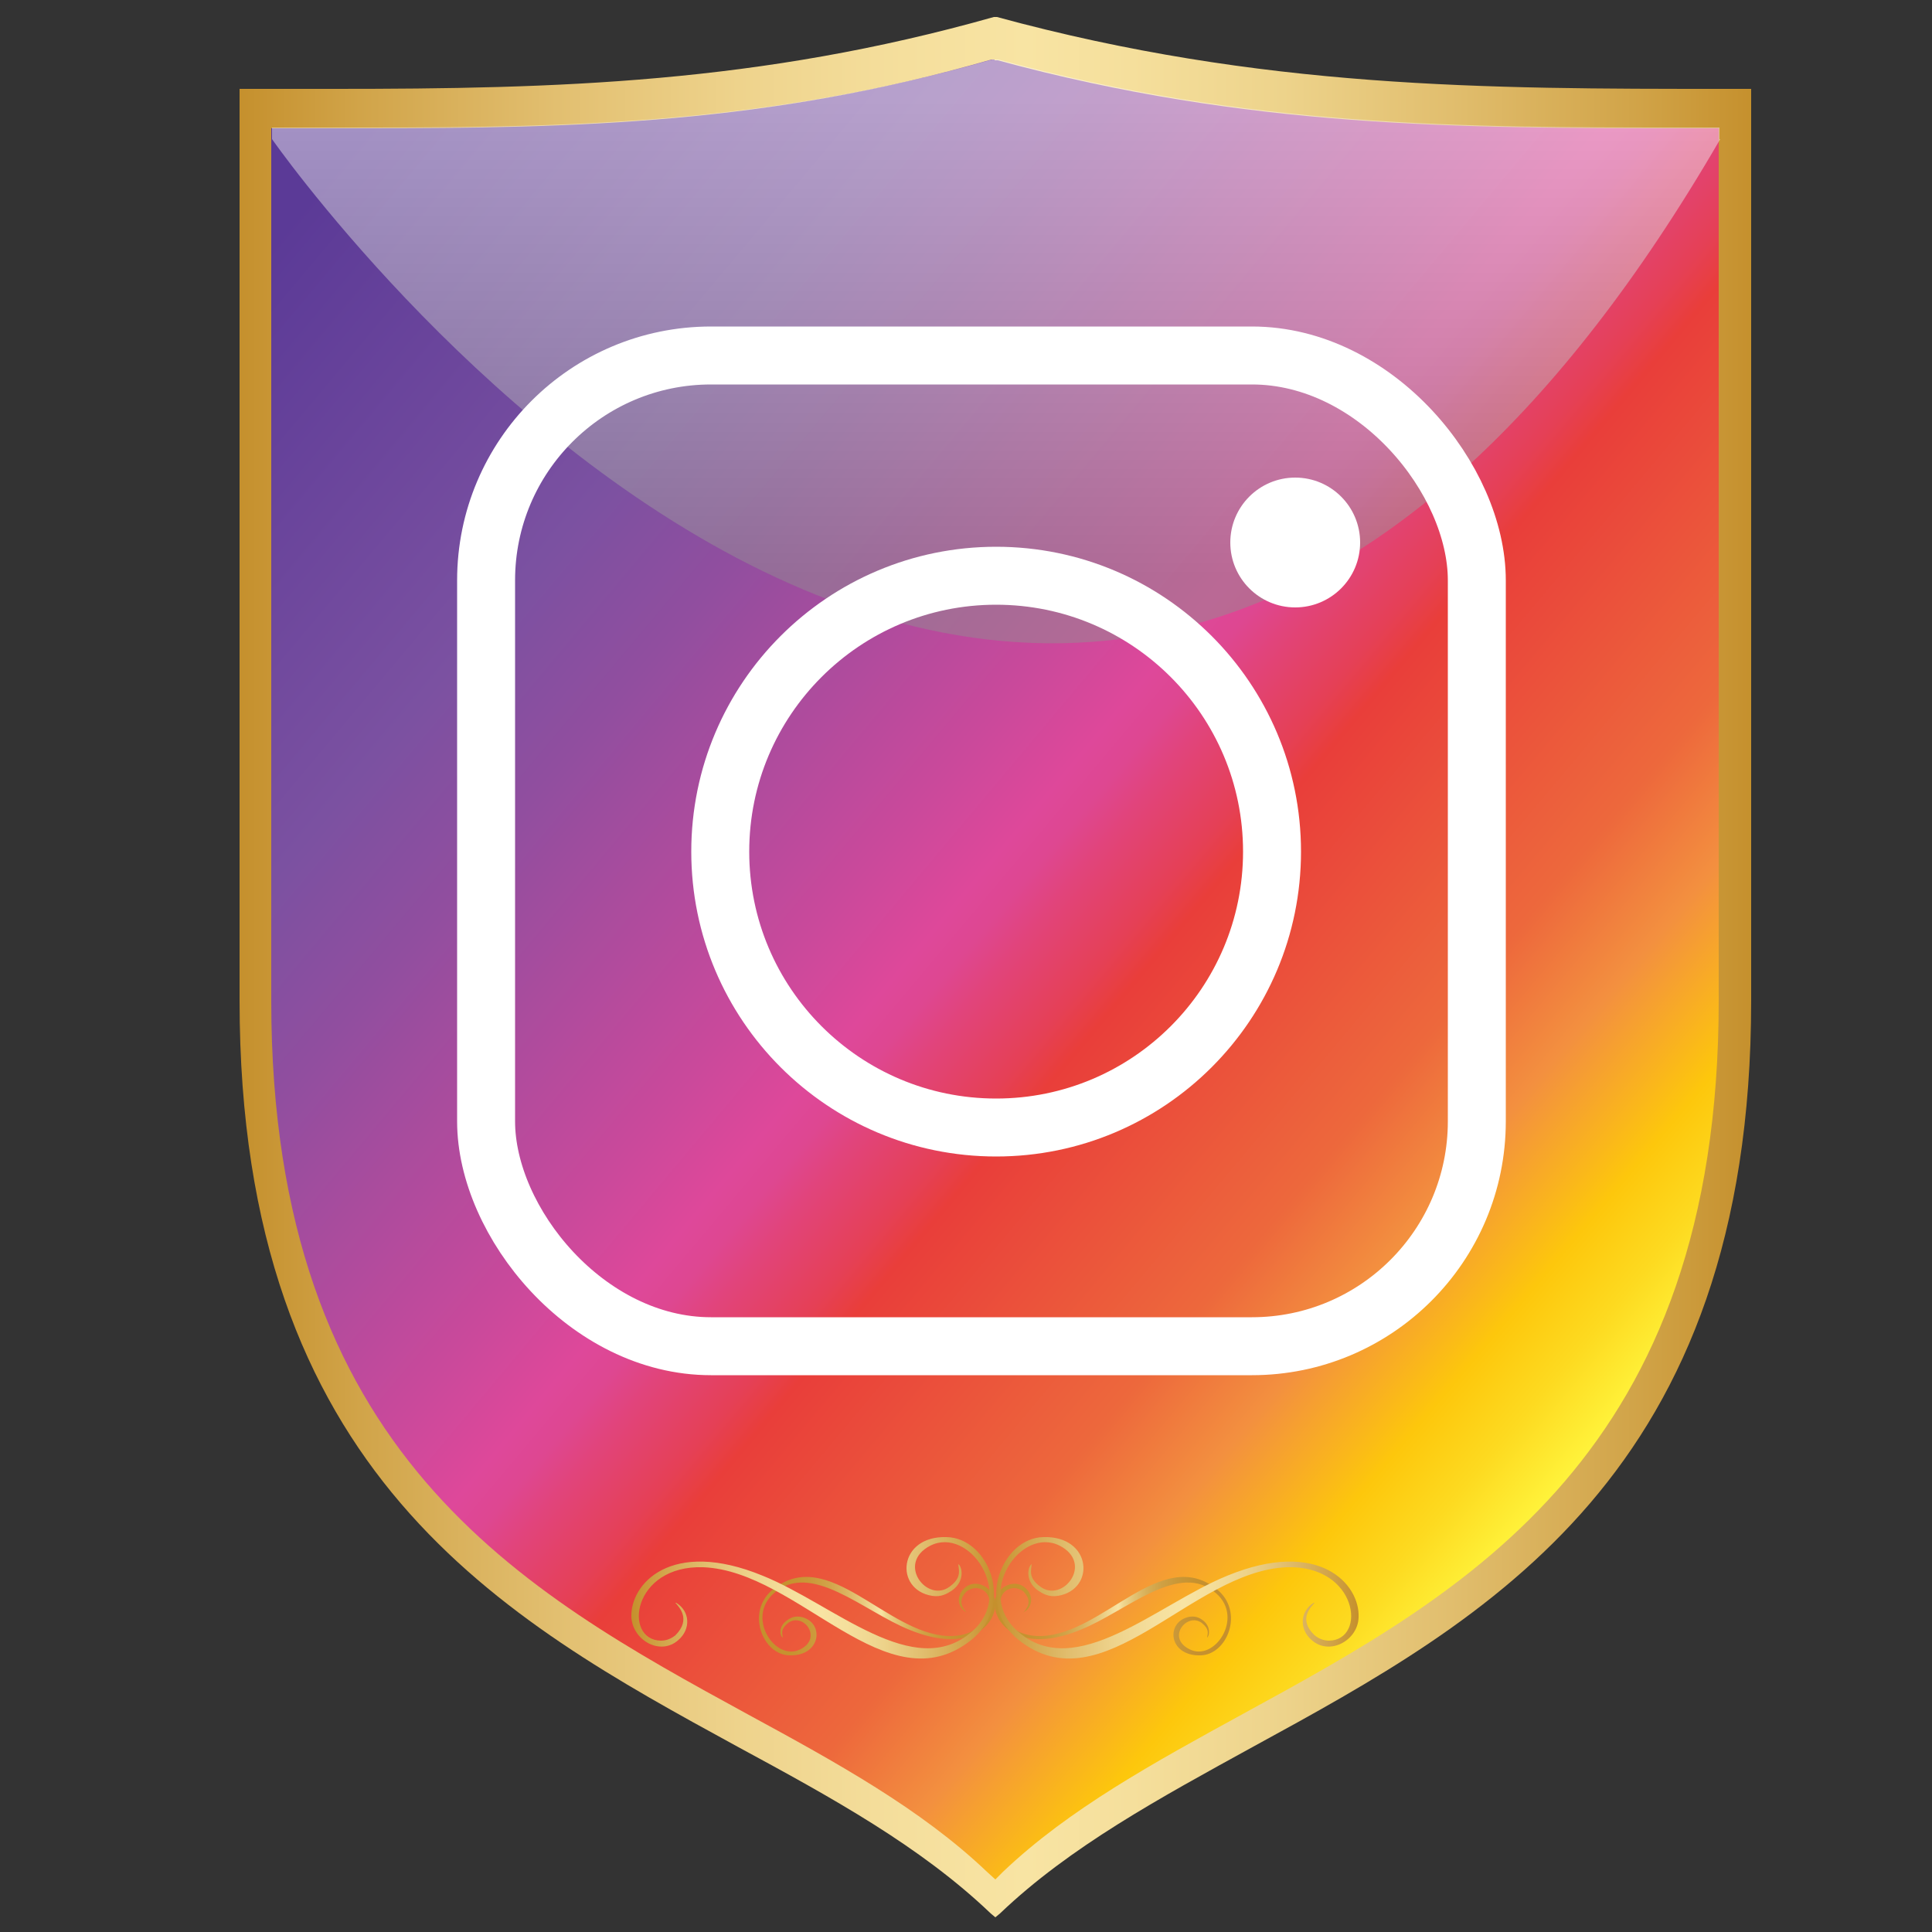
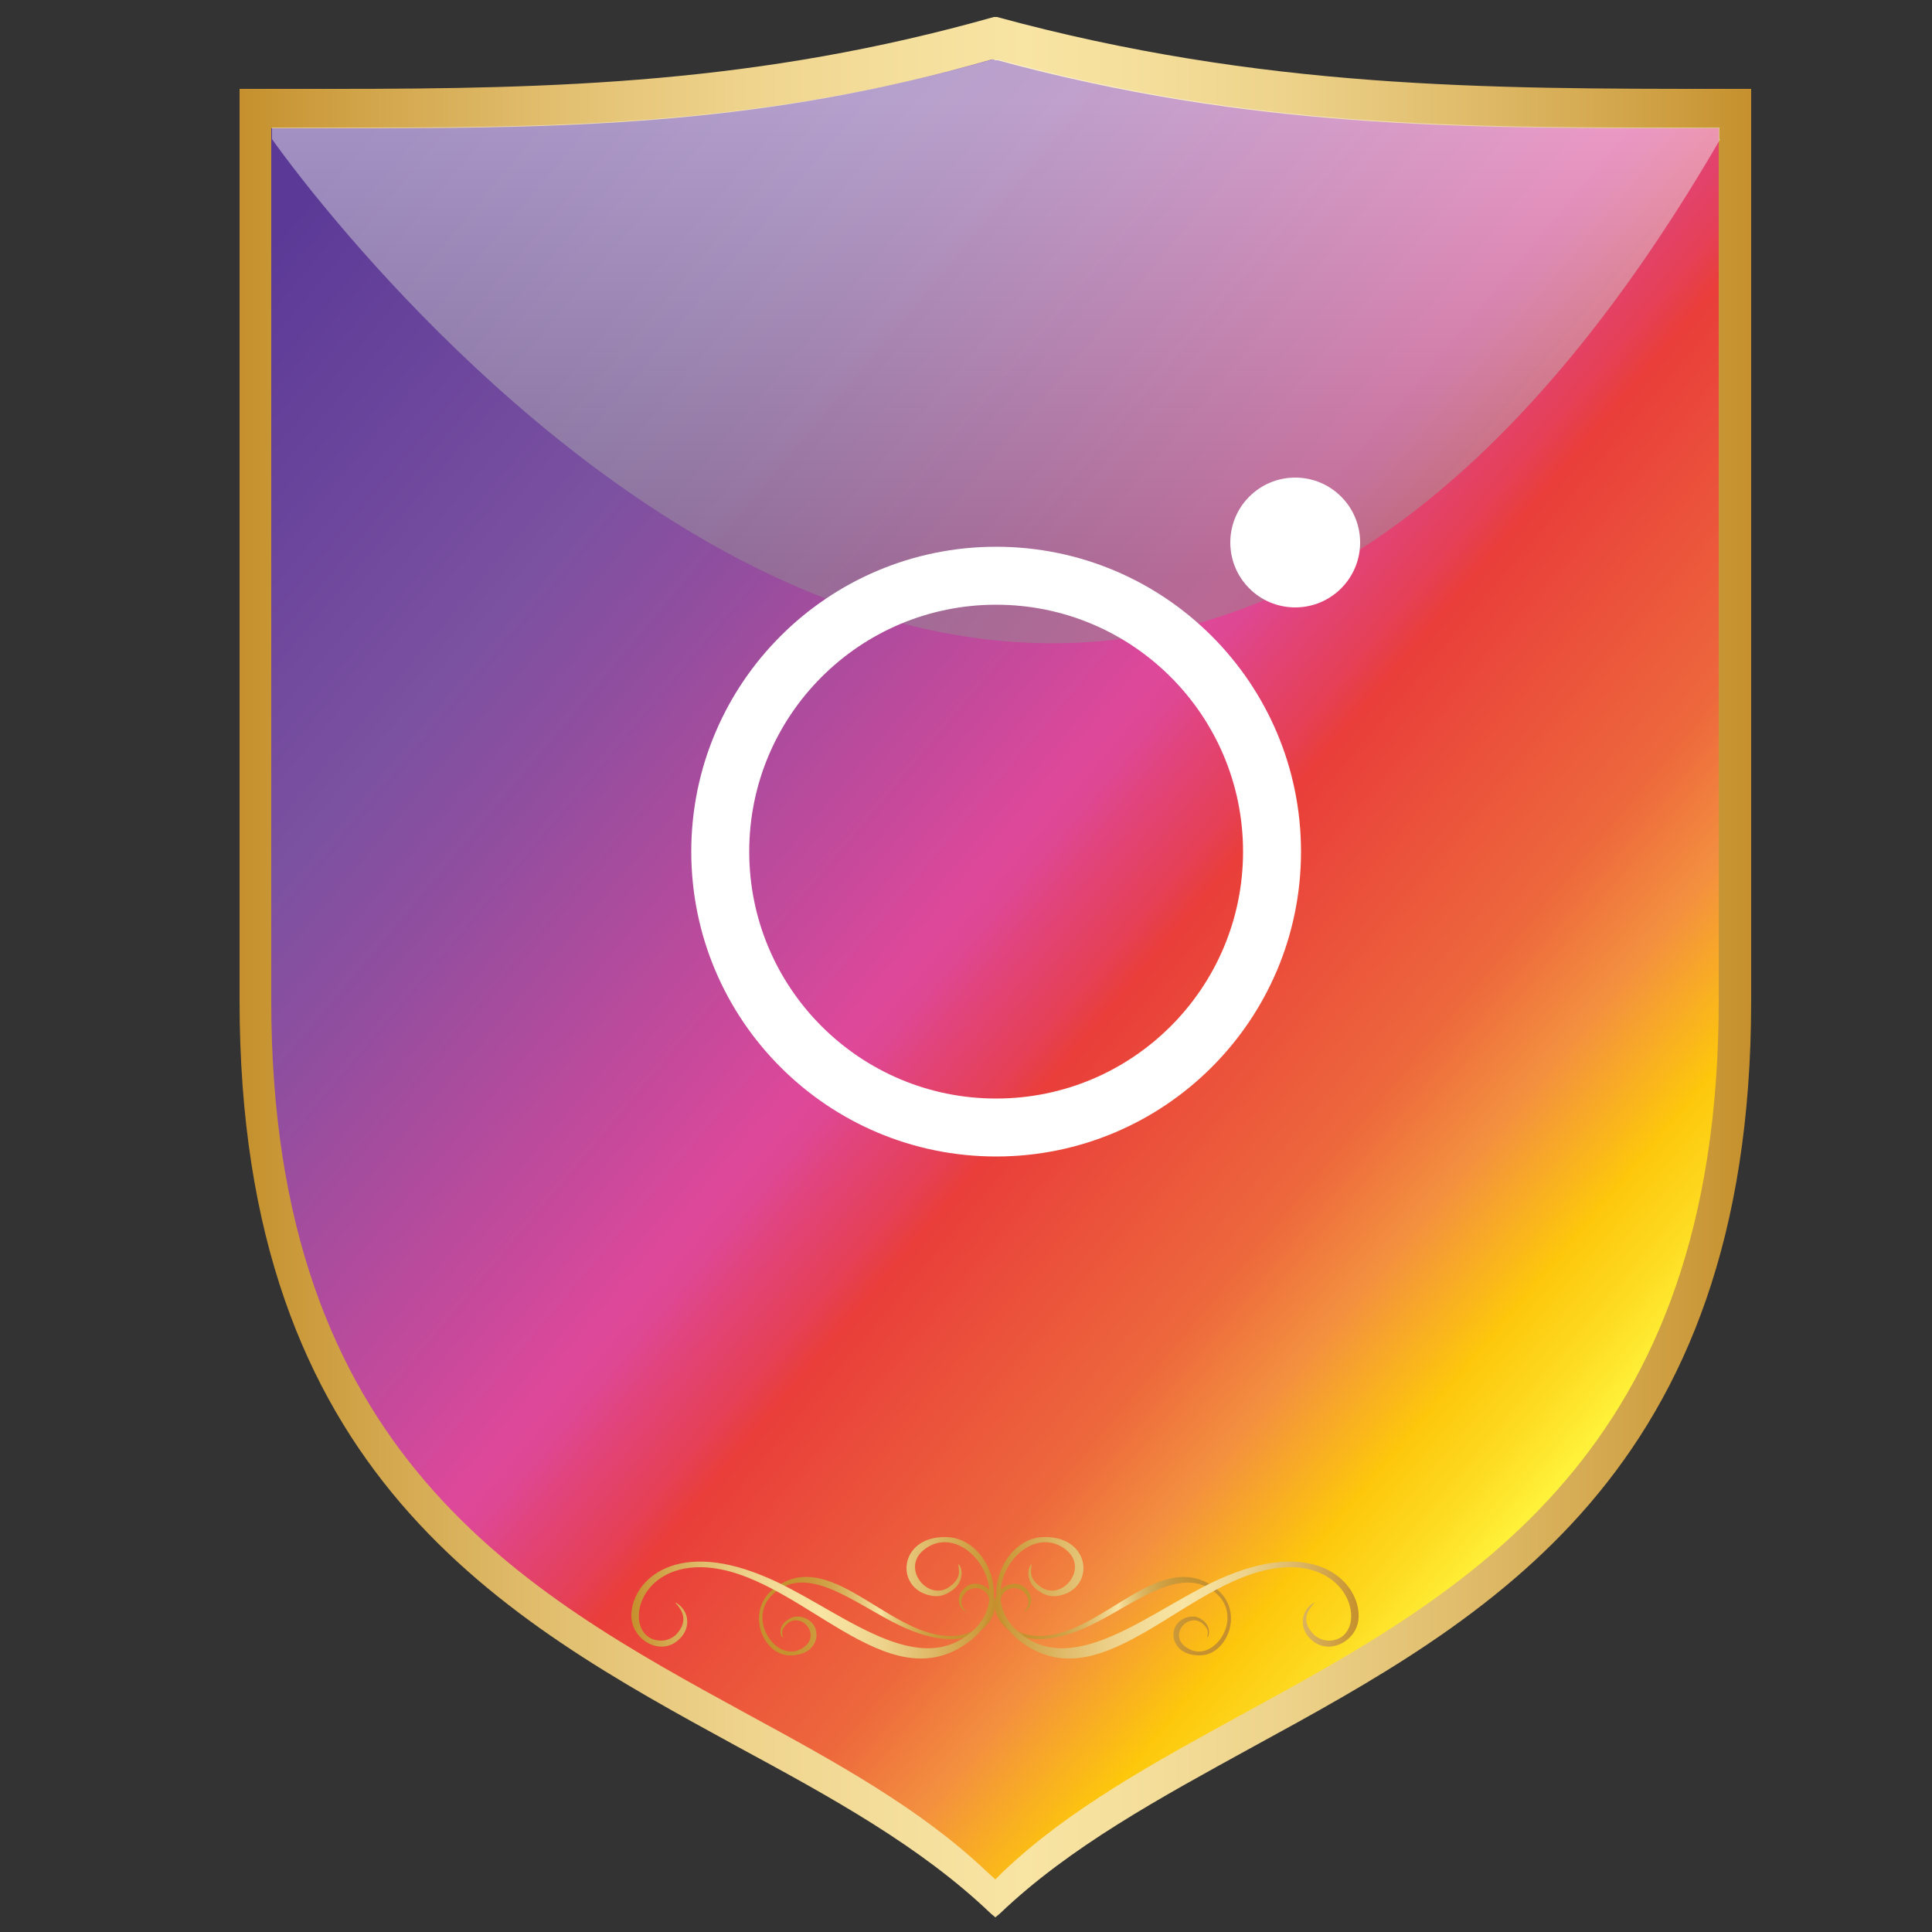
<svg xmlns="http://www.w3.org/2000/svg" xmlns:xlink="http://www.w3.org/1999/xlink" viewBox="0 0 25 25" version="1.1">
  <rect x="0" y="0" width="25" height="25" fill="#333333" stroke="none" />
  <defs>
    <style>
      .cls-1 {
        fill: #8f969d;
      }

      .cls-1, .cls-2, .cls-3, .cls-4, .cls-5, .cls-6, .cls-7, .cls-8, .cls-9, .cls-10, .cls-11, .cls-12, .cls-13, .cls-14, .cls-15, .cls-16, .cls-17, .cls-18 {
        stroke-width: 0px;
      }

      .cls-1, .cls-4, .cls-7, .cls-8, .cls-9, .cls-10, .cls-11, .cls-12, .cls-13, .cls-14, .cls-17 {
        fill-rule: evenodd;
      }

      .cls-2 {
        fill: url(#linear-gradient-7);
      }

      .cls-2, .cls-3 {
        mix-blend-mode: hard-light;
        opacity: .46;
      }

      .cls-3 {
        fill: url(#linear-gradient-13);
      }

      .cls-4 {
        fill: url(#linear-gradient);
      }

      .cls-5 {
        fill: #ea3431;
      }

      .cls-6 {
        fill: #231f20;
      }

      .cls-7 {
        fill: url(#linear-gradient-9);
      }

      .cls-8 {
        fill: url(#linear-gradient-3);
      }

      .cls-9 {
        fill: url(#linear-gradient-4);
      }

      .cls-10 {
        fill: url(#linear-gradient-5);
      }

      .cls-11 {
        fill: url(#linear-gradient-6);
      }

      .cls-19 {
        fill: none;
        stroke: #fff;
        stroke-miterlimit: 10;
        stroke-width: .75px;
      }

      .cls-12 {
        fill: url(#linear-gradient-11);
      }

      .cls-13 {
        fill: url(#linear-gradient-10);
      }

      .cls-14 {
        fill: url(#linear-gradient-12);
      }

      .cls-15 {
        fill: url(#linear-gradient-2);
      }

      .cls-16 {
        fill: url(#linear-gradient-8);
      }

      .cls-17, .cls-18 {
        fill: #fff;
      }

      .cls-20 {
        isolation: isolate;
      }

      .cls-21 {
        display: none;
      }
    </style>
    <linearGradient gradientUnits="userSpaceOnUse" y2="12.51" x2="22.67" y1="12.51" x1="3.1" id="linear-gradient">
      <stop stop-color="#c5902d" offset="0" />
      <stop stop-color="#d1a449" offset=".08" />
      <stop stop-color="#e2bf70" offset=".21" />
      <stop stop-color="#eed38c" offset=".33" />
      <stop stop-color="#f5df9d" offset=".44" />
      <stop stop-color="#f8e4a3" offset=".52" />
      <stop stop-color="#f5df9c" offset=".59" />
      <stop stop-color="#edd38b" offset=".69" />
      <stop stop-color="#e1be6e" offset=".8" />
      <stop stop-color="#d0a246" offset=".93" />
      <stop stop-color="#c5902d" offset="1" />
    </linearGradient>
    <linearGradient gradientUnits="userSpaceOnUse" y2="12.54" x2="22.24" y1="12.54" x1="3.5" id="linear-gradient-2">
      <stop stop-color="#8b2a23" offset="0" />
      <stop stop-color="#922a23" offset=".07" />
      <stop stop-color="#a72d25" offset=".16" />
      <stop stop-color="#c83129" offset=".27" />
      <stop stop-color="#e0342c" offset=".34" />
      <stop stop-color="#e74c36" offset=".5" />
      <stop stop-color="#e7302d" offset=".7" />
      <stop stop-color="#d22e2a" offset=".75" />
      <stop stop-color="#ab2c26" offset=".86" />
      <stop stop-color="#932a23" offset=".95" />
      <stop stop-color="#8b2a23" offset="1" />
    </linearGradient>
    <linearGradient gradientUnits="userSpaceOnUse" y2="20.9" x2="15.94" y1="20.9" x1="12.88" id="linear-gradient-3">
      <stop stop-color="#c5902d" offset="0" />
      <stop stop-color="#c6922f" offset=".13" />
      <stop stop-color="#ca9839" offset=".22" />
      <stop stop-color="#d1a349" offset=".3" />
      <stop stop-color="#dab35f" offset=".37" />
      <stop stop-color="#e7c87c" offset=".44" />
      <stop stop-color="#f6e19f" offset=".51" />
      <stop stop-color="#f8e4a3" offset=".52" />
      <stop stop-color="#efd690" offset=".54" />
      <stop stop-color="#e2c171" offset=".59" />
      <stop stop-color="#d7af58" offset=".64" />
      <stop stop-color="#cfa145" offset=".7" />
      <stop stop-color="#c99737" offset=".77" />
      <stop stop-color="#c6912f" offset=".85" />
      <stop stop-color="#c5902d" offset="1" />
    </linearGradient>
    <linearGradient xlink:href="#linear-gradient-3" x2="12.87" x1="9.81" id="linear-gradient-4" />
    <linearGradient xlink:href="#linear-gradient" y2="20.67" x2="12.88" y1="20.67" x1="8.18" id="linear-gradient-5" />
    <linearGradient xlink:href="#linear-gradient" y2="20.67" x2="17.57" y1="20.67" x1="12.87" id="linear-gradient-6" />
    <linearGradient gradientUnits="userSpaceOnUse" y2="1.25" x2="12.89" y1="7.49" x1="12.89" id="linear-gradient-7">
      <stop stop-color="#8f8f8f" offset="0" />
      <stop stop-color="#fff" offset="1" />
    </linearGradient>
    <linearGradient gradientUnits="userSpaceOnUse" y2="17.21" x2="21.89" y1="1.74" x1="3.44" id="linear-gradient-8">
      <stop stop-color="#5b3a97" offset=".04" />
      <stop stop-color="#7b51a1" offset=".26" />
      <stop stop-color="#914e9f" offset=".34" />
      <stop stop-color="#ca499b" offset=".5" />
      <stop stop-color="#de489a" offset=".55" />
      <stop stop-color="#de4791" offset=".57" />
      <stop stop-color="#e1447b" offset=".59" />
      <stop stop-color="#e54056" offset=".63" />
      <stop stop-color="#e93e3a" offset=".65" />
      <stop stop-color="#ed683c" offset=".79" />
      <stop stop-color="#f3903f" offset=".85" />
      <stop stop-color="#fdc70c" offset=".92" />
      <stop stop-color="#fdda20" offset=".96" />
      <stop stop-color="#fff33b" offset="1" />
    </linearGradient>
    <linearGradient xlink:href="#linear-gradient-3" y2="20.9" x2="15.94" y1="20.9" x1="12.88" id="linear-gradient-9" />
    <linearGradient xlink:href="#linear-gradient-3" y2="20.9" x2="12.87" y1="20.9" x1="9.81" id="linear-gradient-10" />
    <linearGradient xlink:href="#linear-gradient" y2="20.67" x2="12.88" y1="20.67" x1="8.18" id="linear-gradient-11" />
    <linearGradient xlink:href="#linear-gradient" y2="20.67" x2="17.57" y1="20.67" x1="12.87" id="linear-gradient-12" />
    <linearGradient xlink:href="#linear-gradient-7" y2="1.25" x2="12.89" y1="7.49" x1="12.89" id="linear-gradient-13" />
  </defs>
  <g class="cls-20">
    <g data-name="Layer 1" id="Layer_1">
      <g class="cls-21">
        <path d="M17.24,14.94c0-.05.1.02,0,0h0Z" class="cls-17" />
        <path d="M12.71,12.99c0-.05.11.02,0,0h0Z" class="cls-17" />
        <path d="M12.71,21.65s.09.02,0,0h0Z" class="cls-1" />
        <path d="M12.88,24.81l-.06-.05c-.91-.87-2.06-1.49-3.28-2.16-3.02-1.65-6.44-3.52-6.44-9.65V1.15h1.23c2.87,0,5.49-.07,8.53-.93h.02s.02,0,.02,0c3.42.93,6.33.93,9.41.93h.35v11.8c0,6.13-3.42,8-6.44,9.65-1.22.67-2.38,1.3-3.28,2.16l-.06.05h0Z" class="cls-4" />
        <path d="M12.87.77h-.04c-2.88.83-5.36.89-8.08.89h-1.09s-.15,0-.15,0v11.29c0,5.87,3.27,7.65,6.16,9.23,1.16.63,2.25,1.23,3.1,2.04l.11.1.1-.1c.85-.81,1.95-1.41,3.1-2.04,2.89-1.58,6.16-3.36,6.16-9.23V1.66h-.42c-2.92,0-5.68,0-8.91-.88h-.04Z" class="cls-15" />
        <g>
          <path d="M13.25,20.86c.12-.07.12-.22.02-.31-.15-.14-.39,0-.4.19-.01.28.33.67,1.11.35.6-.24,1.28-.9,1.76-.47.36.32-.03.89-.35.72-.3-.15-.03-.48.16-.34.1.08.08.13.07.19.03-.02.05-.14-.05-.22-.04-.03-.09-.06-.17-.05-.32.05-.29.51.13.5.35,0,.58-.57.21-.86-.71-.56-1.46.58-2.26.61-.6.02-.67-.61-.36-.62.05,0,.09.02.12.04h0c.14.14.03.24,0,.28Z" class="cls-8" />
          <path d="M12.5,20.86c-.12-.07-.12-.22-.02-.31.15-.14.39,0,.4.19.01.28-.33.67-1.11.35-.6-.24-1.28-.9-1.76-.47-.36.32.03.89.35.72.3-.15.03-.48-.16-.34-.1.08-.08.13-.07.19-.03-.02-.05-.14.05-.22.04-.03.09-.06.17-.05.32.05.29.51-.13.5-.35,0-.58-.57-.21-.86.71-.56,1.46.58,2.26.61.6.02.67-.61.36-.62-.05,0-.09.02-.12.04h0c-.14.14-.03.24,0,.28Z" class="cls-9" />
        </g>
        <g>
          <path d="M8.75,20.74c.18.11.19.34.03.48-.23.21-.59.01-.61-.29-.02-.43.51-1.03,1.7-.54.92.37,1.96,1.38,2.71.72.56-.49-.04-1.36-.54-1.11-.45.23-.04.74.25.53.15-.11.12-.2.11-.29.05.03.09.22-.08.34-.06.04-.14.09-.26.07-.49-.08-.44-.78.19-.76.54.01.89.87.32,1.33-1.09.87-2.23-.89-3.47-.94-.92-.03-1.04.94-.55.95.08,0,.14-.03.19-.07h0c.21-.21.04-.37,0-.42Z" class="cls-10" />
          <path d="M17,20.74c-.18.11-.19.34-.03.48.23.21.6.01.61-.29.02-.43-.51-1.03-1.7-.54-.92.37-1.96,1.38-2.71.72-.56-.49.04-1.36.54-1.11.45.23.04.74-.25.53-.15-.11-.12-.2-.11-.29-.05.03-.09.22.08.34.06.04.14.09.26.07.49-.08.44-.78-.19-.76-.53.01-.89.87-.32,1.33,1.09.87,2.23-.89,3.47-.94.92-.03,1.04.94.55.95-.08,0-.14-.03-.19-.07h0c-.21-.21-.04-.37,0-.42Z" class="cls-11" />
        </g>
-         <path d="M6.17,10.01h13.09c.28,0,.52.23.52.52v6.69c0,.28-.23.51-.51.51H6.17c-.28,0-.51-.23-.51-.51v-6.69c0-.28.23-.51.51-.51Z" class="cls-5" />
+         <path d="M6.17,10.01c.28,0,.52.23.52.52v6.69c0,.28-.23.51-.51.51H6.17c-.28,0-.51-.23-.51-.51v-6.69c0-.28.23-.51.51-.51Z" class="cls-5" />
        <g>
          <path d="M11.03,3.15l-1.35,3.72v2.71h-1v-2.71l-1.34-3.72h1.16l.82,2.42.81-2.42h.9Z" class="cls-6" />
          <path d="M12.27,4.72c.48,0,.86.24,1.13.71.27.47.41,1.07.41,1.78s-.14,1.29-.42,1.76c-.28.47-.66.7-1.12.7s-.81-.23-1.08-.7c-.27-.46-.41-1.06-.41-1.79,0-.5.06-.93.18-1.29.12-.35.29-.64.5-.85.21-.22.48-.32.81-.32ZM12.29,5.65c-.18,0-.31.1-.4.31-.09.2-.13.61-.13,1.22,0,.56.04.96.13,1.21.09.24.22.37.4.37.16,0,.29-.1.39-.31.1-.21.15-.6.15-1.19,0-.62-.04-1.04-.13-1.27-.09-.22-.22-.33-.4-.33Z" class="cls-6" />
          <path d="M17.11,4.82v4.75h-.86v-.81c-.16.6-.48.91-.94.91-.24,0-.42-.07-.55-.2-.13-.13-.22-.32-.28-.55-.05-.23-.08-.56-.08-1v-3.1h.91v3.1c0,.43.12.64.35.64.12,0,.22-.05.31-.15.09-.1.14-.21.17-.33.02-.12.03-.31.03-.6v-2.67h.93Z" class="cls-6" />
        </g>
        <g>
-           <path d="M9.44,10.52v1.27h-1.06v5.16h-1v-5.16h-1.07v-1.27h3.13Z" class="cls-18" />
          <path d="M12.25,12.2v4.75h-.86v-.81c-.16.6-.48.91-.94.91-.24,0-.42-.07-.55-.2-.13-.13-.22-.32-.28-.55-.06-.23-.08-.56-.08-1v-3.1h.91v3.1c0,.43.12.64.35.64.12,0,.22-.05.31-.15s.14-.21.17-.33c.02-.12.03-.31.03-.6v-2.67h.93Z" class="cls-18" />
          <path d="M13.82,16.95h-.79v-6.43h.93v2.27c.17-.47.43-.7.79-.7s.66.22.87.66c.21.44.32,1.04.32,1.81s-.11,1.34-.33,1.79c-.22.45-.54.68-.95.68-.22,0-.39-.06-.53-.16-.13-.11-.19-.12-.3-.34v.41ZM13.96,15.07c0,.33.05.58.14.75.09.17.21.25.35.25.16,0,.29-.1.39-.31.1-.21.15-.6.15-1.19,0-.67-.05-1.09-.16-1.27s-.23-.26-.36-.26c-.16,0-.28.1-.37.29-.09.19-.14.47-.14.83v.9Z" class="cls-18" />
          <path d="M19.38,14.81h-2.05v.22c0,.34.06.59.18.76.12.17.27.26.43.26.31,0,.5-.25.57-.74h.85c-.24,1.1-.72,1.74-1.45,1.74-.31,0-.58-.09-.8-.28-.22-.19-.4-.47-.55-.83-.15-.36-.22-.8-.22-1.31,0-.75.14-1.36.43-1.83.29-.46.66-.7,1.11-.7.41,0,.76.22,1.05.65.29.43.44,1.12.44,2.07ZM17.33,14h1.13c-.03-.65-.21-.97-.54-.97-.35,0-.55.33-.59.97Z" class="cls-18" />
        </g>
        <path d="M22.25,1.8v-.15h-.42c-2.92,0-5.68,0-8.91-.88h-.04s-.04,0-.04,0c-2.88.82-5.36.88-8.08.88h-1.25v.15s10.23,14.68,18.74,0Z" class="cls-2" />
      </g>
      <g>
        <path d="M17.24,14.94c0-.05.1.02,0,0h0Z" class="cls-17" />
        <path d="M12.71,12.99c0-.05.11.02,0,0h0Z" class="cls-17" />
        <path d="M12.88,24.81l-.06-.05c-.91-.87-2.06-1.5-3.28-2.16-3.02-1.65-6.44-3.52-6.44-9.65V1.15h.66s.57,0,.57,0c2.87,0,5.49-.07,8.53-.93h.02s.02,0,.02,0c3.42.93,6.33.93,9.41.93h.35v11.8c0,6.13-3.42,8-6.44,9.65-1.22.67-2.38,1.3-3.28,2.16l-.06.05h0Z" class="cls-4" />
        <path d="M12.87.77h-.04c-2.88.83-5.36.89-8.08.89h-1.09s-.15,0-.15,0v11.29c0,5.87,3.27,7.65,6.16,9.23,1.16.63,2.25,1.23,3.1,2.04l.11.1.1-.1c.85-.81,1.95-1.41,3.1-2.04,2.89-1.58,6.16-3.36,6.16-9.23V1.66h-.42c-2.92,0-5.67,0-8.91-.88h-.04Z" class="cls-16" />
        <g>
          <path d="M13.25,20.86c.12-.07.12-.22.02-.31-.15-.14-.39,0-.4.19-.01.28.33.67,1.11.35.6-.24,1.28-.9,1.76-.47.36.32-.03.89-.35.72-.3-.15-.03-.48.16-.34.1.08.08.13.07.19.03-.02.05-.14-.05-.22-.04-.03-.09-.06-.17-.05-.32.05-.29.51.13.5.35,0,.58-.57.21-.86-.71-.56-1.46.58-2.26.61-.6.02-.67-.61-.36-.62.05,0,.09.02.12.04h0c.14.14.03.24,0,.28Z" class="cls-7" />
          <path d="M12.5,20.86c-.12-.07-.12-.22-.02-.31.15-.14.39,0,.4.19.01.28-.33.67-1.11.35-.6-.24-1.28-.9-1.76-.47-.36.32.03.89.35.72.29-.15.03-.48-.16-.34-.1.08-.08.13-.07.19-.04-.02-.06-.14.05-.22.04-.03.09-.06.17-.05.32.05.29.51-.13.5-.35,0-.58-.57-.21-.86.71-.56,1.46.58,2.26.61.6.02.67-.61.36-.62-.05,0-.09.02-.12.04h0c-.14.14-.03.24,0,.28Z" class="cls-13" />
        </g>
        <g>
          <path d="M8.75,20.74c.18.11.19.34.03.48-.23.21-.59.01-.61-.29-.02-.43.51-1.03,1.7-.54.92.37,1.96,1.38,2.71.72.56-.49-.04-1.36-.54-1.11-.45.23-.04.75.25.53.15-.11.12-.2.11-.29.05.03.09.22-.08.34-.06.04-.14.09-.26.07-.49-.08-.44-.78.19-.76.54.01.89.87.32,1.33-1.09.87-2.23-.89-3.47-.94-.92-.03-1.04.94-.55.95.08,0,.14-.03.19-.07h0c.21-.21.04-.37,0-.42Z" class="cls-12" />
          <path d="M17,20.74c-.18.11-.19.34-.03.48.23.21.6.01.61-.29.02-.43-.51-1.03-1.7-.54-.91.37-1.96,1.38-2.71.72-.56-.49.04-1.36.54-1.11.45.23.04.75-.25.53-.15-.11-.12-.2-.11-.29-.05.03-.09.22.08.34.06.04.14.09.26.07.49-.08.44-.78-.19-.76-.53.01-.89.87-.32,1.33,1.09.87,2.23-.89,3.47-.94.92-.03,1.04.94.55.95-.08,0-.14-.03-.19-.07h0c-.22-.21-.04-.37,0-.42Z" class="cls-14" />
        </g>
        <g class="cls-21">
          <path d="M9.62,8.27h1.64v-.84c0-.94.1-1.64.3-2.1.2-.46.57-.84,1.1-1.13.53-.29,1.21-.44,2.03-.44s1.66.13,2.46.37l-.37,2.04c-.48-.11-.93-.17-1.38-.17s-.75.1-.93.3c-.19.2-.28.59-.28,1.16v.79h2.22v2.32h-2.22v8.83h-2.93v-8.83h-1.64v-2.32Z" class="cls-18" />
        </g>
        <path d="M22.25,1.8v-.15h-.42c-2.92,0-5.67,0-8.91-.88h-.04s-.04,0-.04,0c-2.88.82-5.36.88-8.08.88h-1.09s-.15,0-.15,0v.15s10.23,14.68,18.74,0Z" class="cls-3" />
      </g>
      <circle r="3.57" cy="11.02" cx="12.89" class="cls-19" />
      <circle r=".84" cy="7.02" cx="16.76" class="cls-18" />
-       <rect ry="2.91" rx="2.91" height="12.82" width="12.82" y="4.6" x="6.29" class="cls-19" />
    </g>
  </g>
</svg>